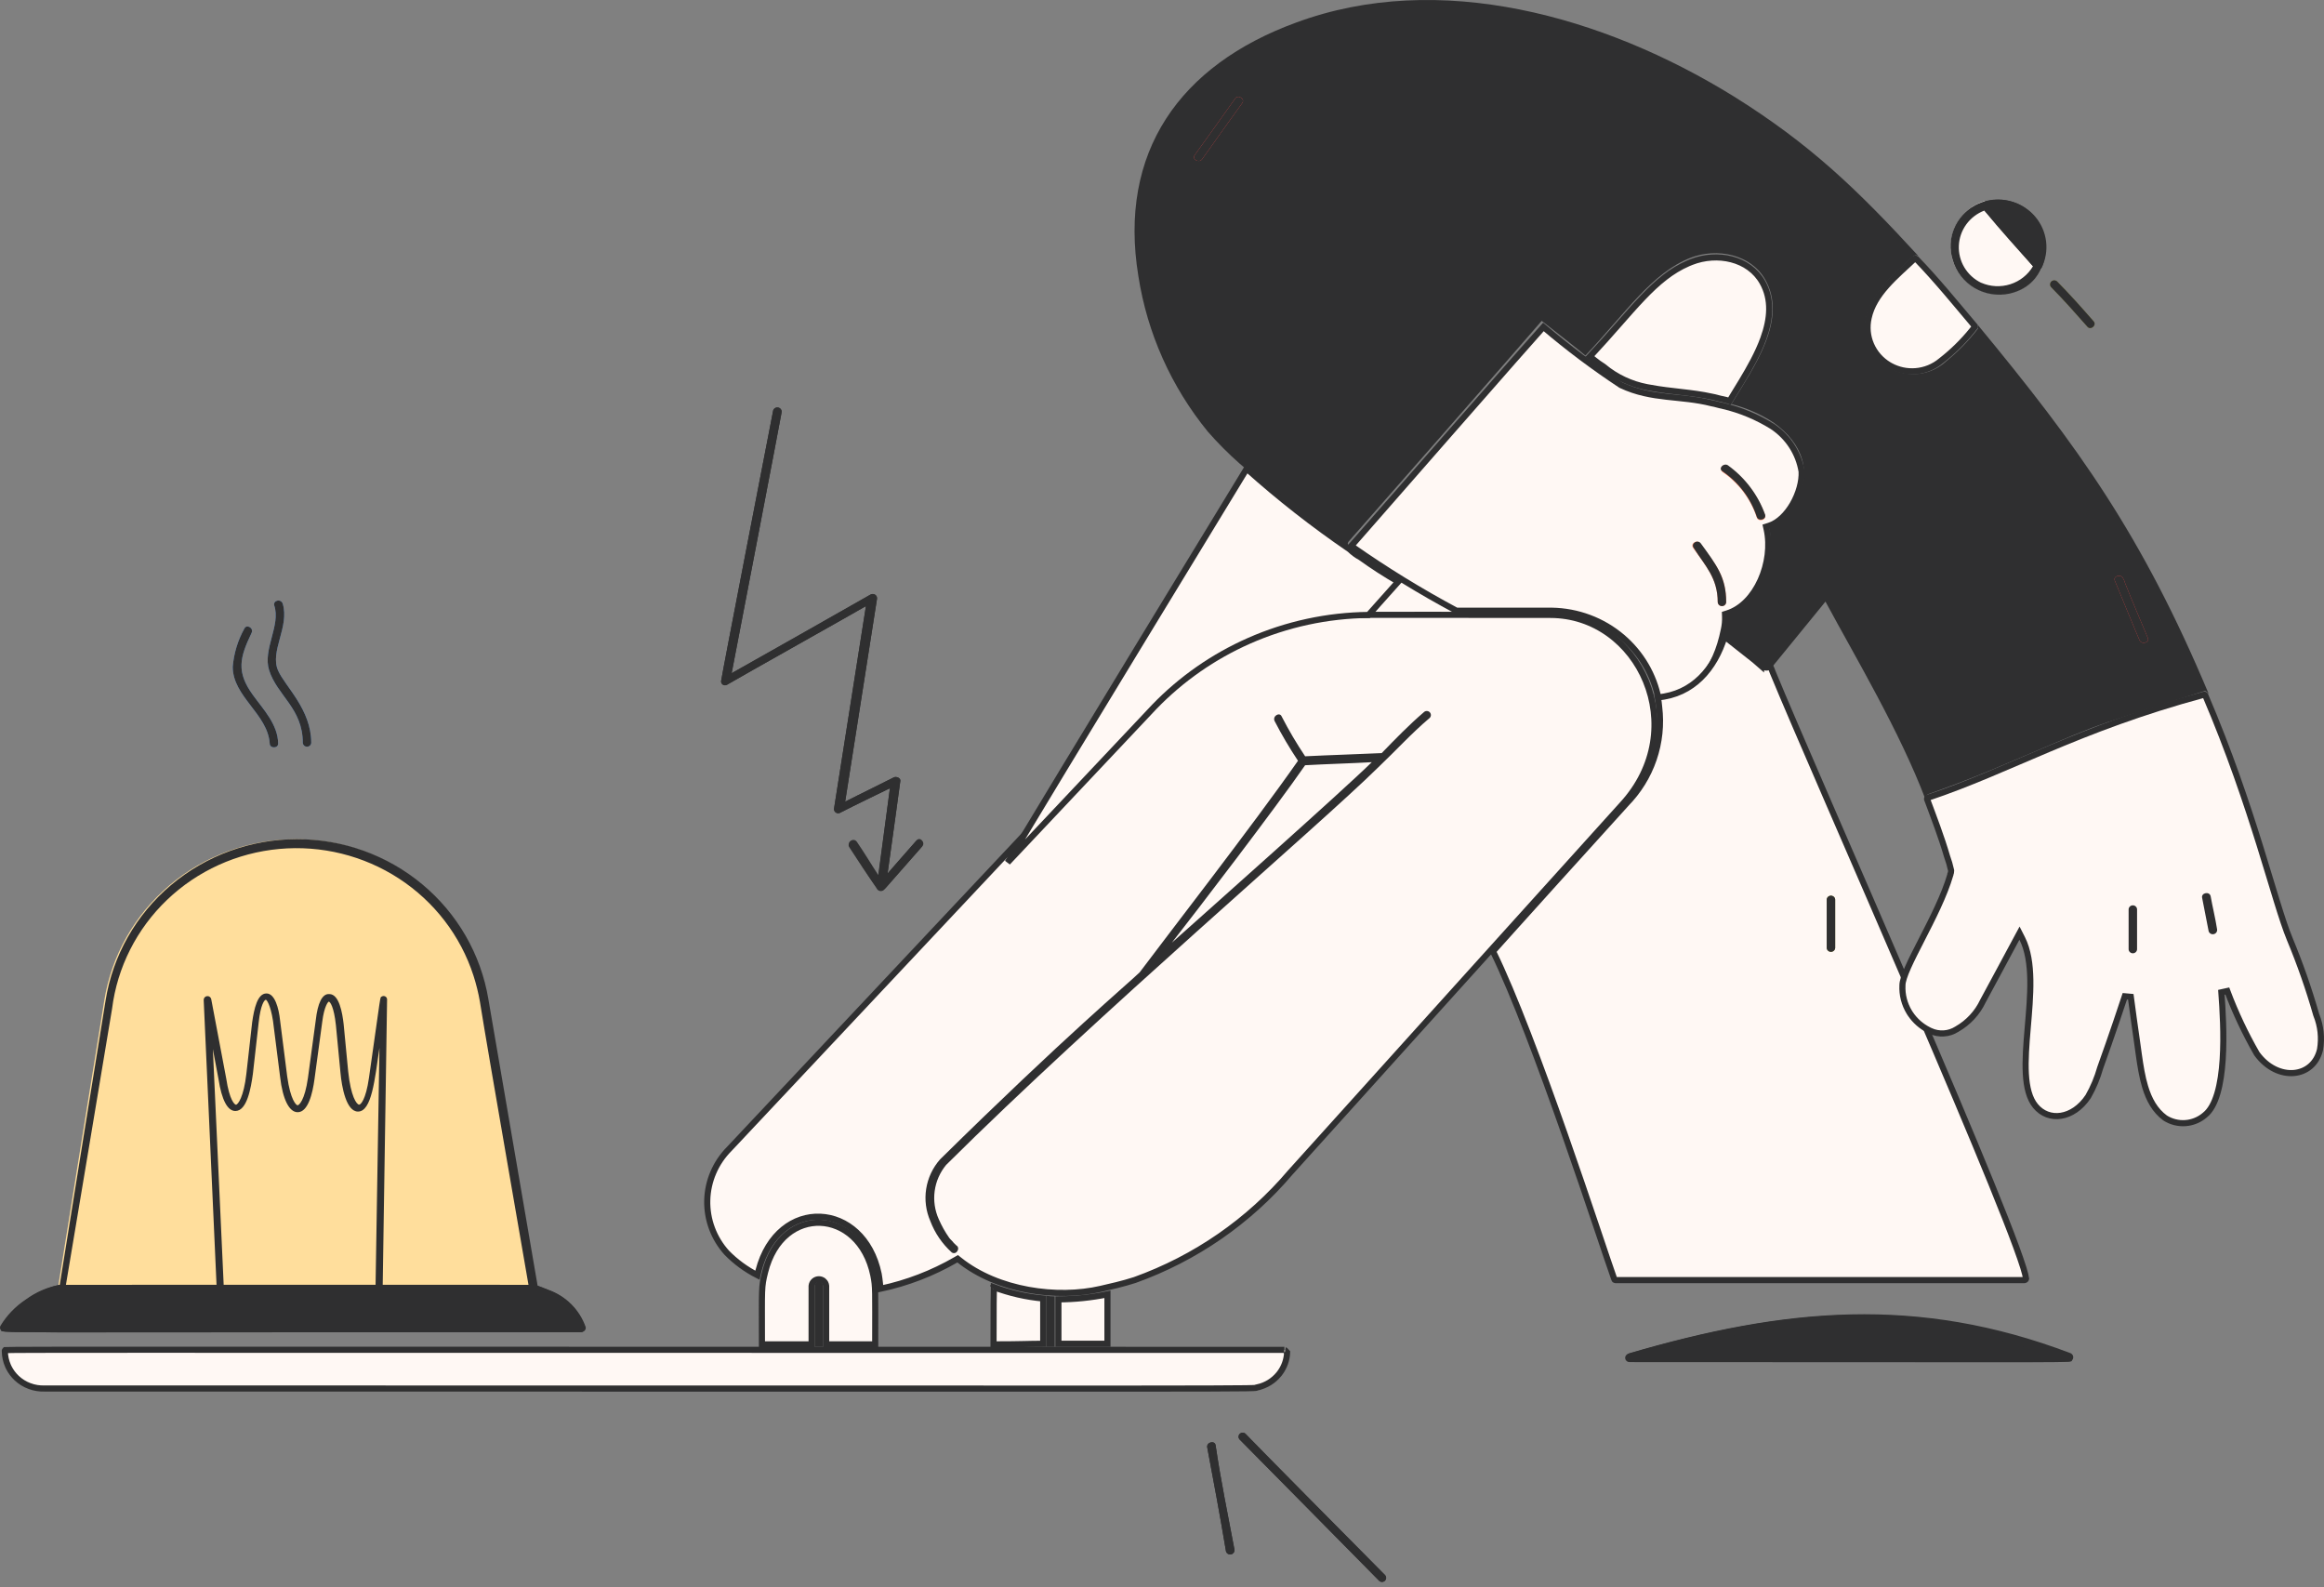
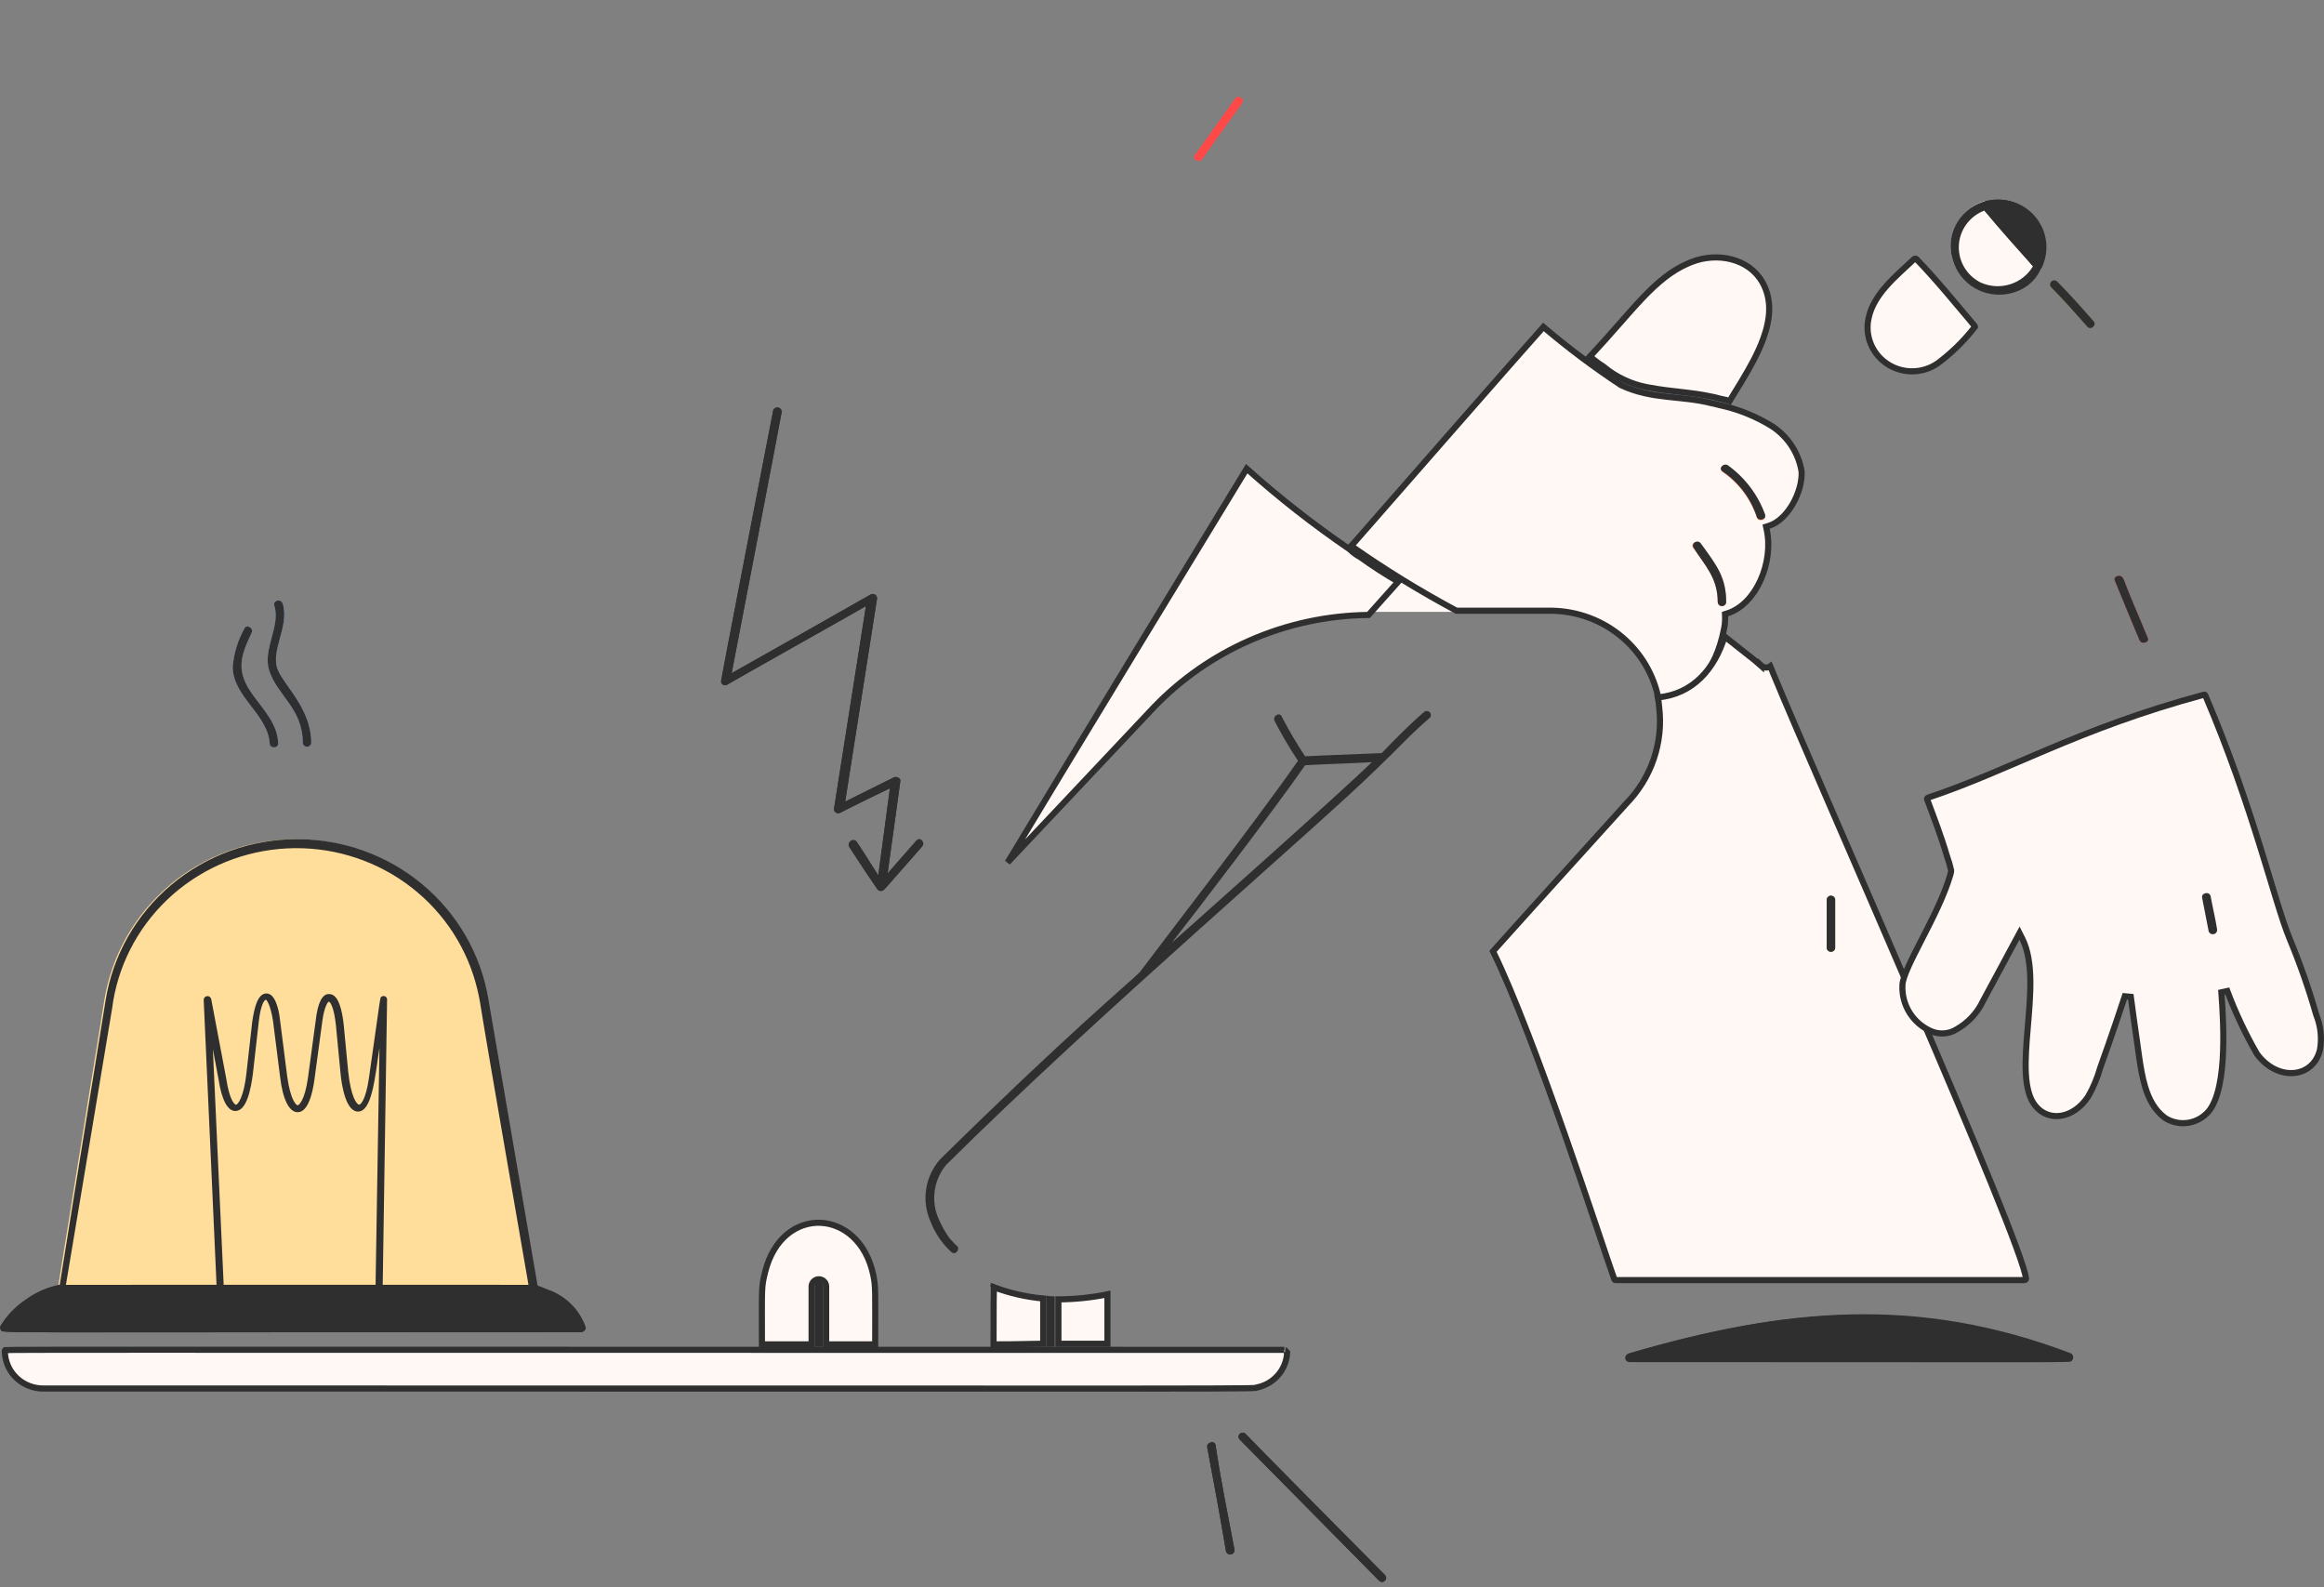
<svg xmlns="http://www.w3.org/2000/svg" fill="none" height="100%" overflow="visible" preserveAspectRatio="none" style="display: block;" viewBox="0 0 287 196" width="100%">
  <rect x="0" y="0" width="287" height="196" fill="#808080" stroke="none" />
  <g id="Illustration">
    <g id="maintenance-1--customer-service-support-maintenance-1">
      <g id="color">
        <g id="group">
-           <path d="M244.178 40.041C244.229 40.122 244.263 40.213 244.278 40.309C244.291 40.404 244.284 40.5 244.258 40.593C243.119 42.073 241.809 43.417 240.354 44.599C239.437 45.453 238.268 45.997 237.015 46.152C235.764 46.306 234.494 46.063 233.393 45.458C232.29 44.852 231.414 43.916 230.889 42.785C230.365 41.654 230.22 40.389 230.477 39.172C231.199 36.015 234.003 33.806 236.246 31.675C236.293 31.627 236.349 31.59 236.411 31.564C236.473 31.539 236.54 31.526 236.606 31.526C236.674 31.526 236.74 31.539 236.802 31.564C236.864 31.59 236.92 31.627 236.967 31.675C229.401 23.43 223.568 17.797 214.053 11.868C198.039 1.972 177.686 -3.741 160.054 2.791C145.69 8.039 138.064 18.804 140.587 34.121C141.681 41.145 144.638 47.76 149.159 53.298C150.381 54.694 151.694 56.012 153.087 57.243C157.379 60.986 161.9 64.465 166.628 67.66C166.517 67.561 166.449 67.426 166.434 67.28C166.419 67.134 166.46 66.988 166.547 66.87C166.699 66.721 187.759 42.706 190.395 39.621C193.492 42.067 194.413 42.746 195.79 43.905C200.866 38.52 203.981 33.718 208.769 31.831C212.053 30.569 216.203 31.401 217.984 34.509C220.809 39.454 216.608 45.316 213.818 49.899C215.671 50.367 217.433 51.141 219.025 52.187C222.541 54.681 224.074 58.402 221.509 62.446C220.823 63.628 219.749 64.546 218.465 65.051C219.315 68.96 217.308 74.809 213.337 75.862C213.345 76.823 213.21 77.78 212.937 78.703C213.39 79.085 217.167 82.016 217.824 82.572C217.975 82.73 218.416 82.959 218.625 82.651C218.723 82.561 218.805 82.454 218.865 82.335C221.029 79.657 223.272 76.969 225.435 74.286C229.212 81.295 234.566 90.251 237.772 98.672C237.756 98.537 237.787 98.402 237.86 98.287C237.932 98.172 238.043 98.086 238.173 98.041C240.656 97.172 243.14 96.224 245.624 95.198C260.26 89.06 255.583 90.603 272.224 85.335C272.384 85.257 272.624 85.493 272.784 85.73C264.534 66.059 256.678 55.158 244.178 40.041Z" fill="#2F2F30" id="vector" />
          <path d="M33.309 91.809C33.309 92.44 34.367 92.44 34.35 91.809C34.311 89.442 32.527 87.613 31.226 85.812C29.162 82.955 29.603 81.209 31.066 78.157C31.368 77.519 30.436 77.056 30.185 77.605C29.371 79.065 28.88 80.678 28.742 82.339C28.742 86.026 33.062 88.162 33.309 91.809Z" fill="#78B5FF" id="vector_2" />
          <path d="M37.394 91.73C37.404 91.86 37.463 91.981 37.559 92.069C37.656 92.157 37.783 92.206 37.915 92.206C38.047 92.206 38.173 92.157 38.27 92.069C38.367 91.981 38.426 91.86 38.436 91.73C38.436 87.601 35.244 84.808 34.349 82.814C33.277 80.421 35.789 77.41 34.91 74.526C34.67 73.895 33.701 74.132 33.869 74.763C34.692 77.199 32.432 80.178 33.228 82.735C34.207 85.882 37.394 87.451 37.394 91.73Z" fill="#78B5FF" id="vector_3" />
          <path d="M113.189 103.791C111.98 105.131 109.627 107.854 109.608 107.872C110.077 104.622 111.183 96.464 111.183 96.464C111.263 96.07 110.702 95.833 110.382 95.991C108.379 97.016 106.375 97.964 104.372 98.99C104.774 96.385 108.138 75.079 108.3 73.973C108.32 73.873 108.31 73.769 108.271 73.675C108.232 73.581 108.167 73.499 108.082 73.441C107.997 73.382 107.897 73.349 107.794 73.346C107.69 73.342 107.588 73.368 107.499 73.421C106.715 73.884 90.6 83.006 90.354 83.128C90.387 82.979 96.522 51.08 96.522 50.93C96.546 50.797 96.518 50.66 96.442 50.547C96.366 50.434 96.25 50.354 96.116 50.324C95.982 50.294 95.842 50.315 95.724 50.384C95.606 50.453 95.519 50.563 95.481 50.693C95.439 50.885 89.071 83.729 89.071 83.995C89.041 84.089 89.04 84.19 89.07 84.284C89.099 84.377 89.157 84.46 89.236 84.52C89.315 84.581 89.411 84.616 89.51 84.62C89.61 84.625 89.709 84.6 89.793 84.548C91.476 83.553 105.599 75.632 106.937 74.841C106.537 77.37 103.173 98.674 103.009 99.778C102.982 99.88 102.986 99.987 103.023 100.087C103.059 100.185 103.126 100.271 103.213 100.331C103.301 100.392 103.405 100.424 103.512 100.424C103.619 100.424 103.723 100.39 103.81 100.33C105.813 99.305 107.817 98.359 109.9 97.332L108.459 108.045C107.578 106.707 106.727 105.266 105.816 103.945C105.428 103.383 104.534 103.945 104.934 104.497C108.048 109.316 108.527 110.621 109.438 109.583L113.908 104.497C114.31 104.028 113.589 103.238 113.189 103.791Z" fill="#2F2F30" id="vector_5" />
          <path d="M60.147 123.376C59.223 117.846 56.33 112.823 51.986 109.203C47.643 105.585 42.133 103.607 36.445 103.627C30.756 103.645 25.26 105.659 20.941 109.308C16.623 112.955 13.765 117.999 12.878 123.533C12.851 123.682 7.488 156.853 7.19 158.809C14.703 158.809 -17.018 158.651 66.157 158.651C65.521 154.274 61.531 131.554 60.147 123.376Z" fill="#FFDE9C" id="vector_6" />
          <path d="M47.802 123.417C47.803 123.34 47.782 123.263 47.742 123.195C47.701 123.129 47.642 123.073 47.572 123.037C47.502 123 47.422 122.984 47.343 122.99C47.264 122.994 47.187 123.021 47.123 123.067C46.905 123.216 47.091 122.461 45.566 133.088C45.171 135.851 44.526 136.404 44.358 136.404C44.038 136.404 43.317 135.376 42.998 132.299L42.438 126.46C42.278 125.038 41.877 122.749 40.676 122.749C39.794 122.671 39.233 123.855 38.993 125.987L38.032 133.088C37.63 135.929 36.91 136.482 36.75 136.482C36.59 136.482 35.869 135.851 35.469 132.93L34.586 125.987C34.426 124.487 33.946 122.671 32.905 122.671C31.782 122.671 31.382 124.565 31.142 126.223L30.421 132.622C30.099 135.463 29.379 136.411 29.139 136.411C28.978 136.411 28.338 135.858 27.937 133.174L26.085 123.372C26.062 123.257 25.997 123.156 25.901 123.088C25.806 123.018 25.688 122.988 25.57 123.002C25.453 123.014 25.345 123.071 25.268 123.159C25.191 123.248 25.15 123.361 25.155 123.478L26.741 158.651H27.623L26.288 129.543L26.983 133.24C27.383 135.845 28.105 137.186 29.066 137.186C30.509 137.186 30.989 134.345 31.229 132.609L31.95 126.209C32.19 124 32.671 123.447 32.832 123.447C32.912 123.447 33.393 124 33.713 126.052L34.594 132.995C34.914 135.757 35.716 137.336 36.757 137.336C38.04 137.336 38.6 135.047 38.841 133.234L39.801 126.131C40.042 124.236 40.524 123.685 40.604 123.685C40.764 123.685 41.244 124.315 41.484 126.603L42.045 132.444C42.205 134.258 42.766 137.257 44.208 137.257C45.909 137.257 46.28 133.314 46.86 129.391L46.381 158.651H47.263L47.802 123.417Z" fill="#2F2F30" id="vector_7" />
          <path d="M122.738 158.949C124.696 159.684 126.745 160.151 128.831 160.339V165.931C127.798 165.934 127.186 165.949 126.405 165.967C125.587 165.985 124.578 166.002 122.696 166.004C122.697 161.226 122.717 159.567 122.737 158.991C122.737 158.976 122.738 158.962 122.738 158.949ZM122.525 159.014C122.523 159.014 122.52 159.014 122.519 159.015C122.525 159.012 122.533 159.008 122.544 159.003C122.537 159.006 122.531 159.011 122.525 159.014Z" fill="#FFF8F4" id="vector_8" stroke="#2F2F30" stroke-width="0.755" />
          <path d="M136.763 165.929H130.708V160.446C132.742 160.436 134.77 160.227 136.763 159.823V165.929Z" fill="#FFF8F4" id="vector_9" stroke="#2F2F30" stroke-width="0.755" />
          <path d="M129.209 166.306H130.25V160.071C129.901 160.084 129.552 160.057 129.209 159.992V166.306Z" fill="#2F2F30" id="vector_10" />
          <path d="M208.901 32.349C212.066 31.113 215.974 31.89 217.65 34.86C218.851 36.989 218.638 39.367 217.762 41.79C217.104 43.61 216.087 45.416 215.065 47.109L214.053 48.762C213.859 49.077 213.737 49.307 213.595 49.526C213.325 49.429 213.049 49.353 212.766 49.298L212.755 49.296C212.537 49.26 212.335 49.206 212.112 49.146C211.9 49.089 211.669 49.027 211.415 48.984H211.416C210.153 48.703 208.872 48.548 207.601 48.402C206.324 48.256 205.057 48.119 203.793 47.878L203.781 47.876L203.385 47.807C201.413 47.431 199.57 46.562 198.036 45.281L198.017 45.264L197.994 45.25C197.589 44.997 197.201 44.718 196.831 44.416C196.69 44.28 196.533 44.169 196.403 44.078C196.381 44.062 196.359 44.045 196.338 44.03C197.625 42.654 198.76 41.368 199.799 40.185C200.914 38.916 201.917 37.769 202.89 36.752C204.713 34.846 206.409 33.418 208.482 32.52L208.901 32.349Z" fill="#FFF8F4" id="vector_11" stroke="#2F2F30" stroke-width="0.755" />
          <path d="M171.673 70.976C170.313 72.474 168.953 74.053 167.594 75.553H179.529C177.939 74.772 171.732 71.004 171.673 70.976Z" fill="#FFF8F4" id="vector_12" />
-           <path d="M135.934 159.15C130.601 160.377 123.259 159.425 118.47 155.592L118.267 155.431L118.044 155.56C115.15 157.233 112.005 158.44 108.727 159.138C108.697 158.719 108.655 158.301 108.597 157.885L108.511 157.324L108.508 157.311C107.585 152.846 104.512 150.378 101.299 150.242C98.077 150.106 94.861 152.318 93.671 156.897V156.898C93.628 157.063 93.587 157.247 93.548 157.423C93.544 157.438 93.54 157.452 93.537 157.467C92.128 156.747 90.846 155.809 89.745 154.681C88.143 152.902 87.284 150.594 87.342 148.22C87.399 145.842 88.37 143.573 90.059 141.87L90.071 141.858C90.647 141.226 139.248 89.541 140.942 87.725L140.945 87.722C146.752 81.36 154.684 77.257 163.301 76.163L163.302 76.164C166.208 75.83 166.811 75.93 191.46 75.93C202.444 75.93 208.993 89.957 200.318 99.364C199.017 100.773 160.429 143.571 159.373 144.745L159.365 144.753C154.263 150.778 147.633 155.368 140.147 158.054C138.62 158.55 137.07 158.887 135.934 159.15Z" fill="#FFF8F4" id="vector_13" stroke="#2F2F30" stroke-width="0.755" />
          <path d="M175.837 87.942C173.996 89.519 172.313 91.256 170.63 92.993C167.533 93.141 164.271 93.231 161.177 93.387C160.121 91.811 159.158 90.177 158.291 88.494C158.051 87.863 157.102 88.409 157.411 89.046C158.279 90.728 159.243 92.362 160.295 93.939C154.885 101.691 143.463 116.409 140.747 120.059C139.435 121.351 131.578 127.907 116.088 143.165C115.182 144.195 114.59 145.456 114.378 146.803C114.166 148.15 114.344 149.528 114.89 150.78C115.449 152.258 116.355 153.583 117.534 154.649C118.101 155.035 118.655 154.095 118.094 153.779L117.774 153.465C117.614 153.228 117.374 153.071 117.212 152.833C116.708 152.114 116.279 151.348 115.931 150.545C115.442 149.454 115.267 148.253 115.427 147.071C115.587 145.889 116.075 144.774 116.838 143.849C135.501 125.3 162.86 101.989 170.149 94.806C172.313 92.754 174.316 90.546 176.558 88.652C176.653 88.558 176.707 88.43 176.707 88.297C176.707 88.164 176.653 88.036 176.558 87.942C176.463 87.848 176.333 87.795 176.197 87.795C176.062 87.795 175.932 87.848 175.837 87.942ZM144.716 116.405C147.705 112.587 157.533 99.766 161.174 94.491C163.854 94.342 166.721 94.268 169.407 94.115C165.904 97.566 148.636 112.906 144.717 116.405H144.716Z" fill="#2F2F30" id="vector_14" />
          <path d="M102.025 158.792L102.024 158.774C102.003 158.55 101.898 158.344 101.731 158.195H101.73C101.563 158.044 101.347 157.965 101.128 157.965C100.908 157.965 100.691 158.043 100.523 158.195C100.357 158.344 100.253 158.55 100.231 158.774L100.229 158.792V166.007H94.094C94.091 158.915 94.009 159.004 94.483 157.084C95.542 152.814 98.479 150.885 101.3 150.991C104.128 151.098 106.979 153.255 107.849 157.464C108.146 158.906 108.084 159.271 108.082 166.007H102.025V158.792Z" fill="#FFF8F4" id="vector_15" stroke="#2F2F30" stroke-width="0.755" />
          <path d="M101.648 166.306V158.731C101.636 158.603 101.576 158.483 101.48 158.397C101.383 158.311 101.258 158.263 101.128 158.263C100.997 158.263 100.872 158.311 100.776 158.397C100.679 158.483 100.619 158.603 100.607 158.731V166.306H101.648Z" fill="#2F2F30" id="vector_16" />
          <path d="M72.326 163.86C71.959 162.81 71.358 161.855 70.568 161.064C69.778 160.271 68.818 159.663 67.759 159.283C67.696 159.255 66.386 158.731 66.318 158.731C66.069 158.607 70.201 158.651 7.352 158.651C7.271 158.651 7.111 158.731 7.03 158.731C4.174 159.462 1.71 161.241 0.141 163.702C0.101 163.776 0.08 163.856 0.08 163.939C0.08 164.022 0.101 164.103 0.141 164.176C0.39 164.667 -4.874 164.493 71.686 164.492C72.086 164.49 72.411 164.174 72.326 163.86Z" fill="#2F2F30" id="vector_17" />
          <path d="M17.621 166.667C36.483 166.666 75.983 166.683 158.612 166.683C158.61 166.683 158.647 166.684 158.733 166.755C158.799 166.809 158.871 166.888 158.952 166.987C158.916 167.909 158.601 168.8 158.046 169.544L157.926 169.697C157.266 170.505 156.35 171.07 155.323 171.303V171.304C155.216 171.327 155.16 171.352 155.119 171.372C155.115 171.373 155.11 171.375 155.103 171.376C154.993 171.392 154.708 171.409 153.855 171.423C152.173 171.449 148.38 171.461 139.649 171.466C122.191 171.475 85.002 171.452 5.508 171.452L5.495 171.453C4.864 171.474 4.234 171.371 3.645 171.15H3.644C3.054 170.931 2.514 170.594 2.058 170.166C1.659 169.791 1.331 169.35 1.087 168.865L0.988 168.654C0.738 168.085 0.605 167.474 0.598 166.854V166.831L0.595 166.808V166.781C0.596 166.773 0.599 166.764 0.604 166.756C0.611 166.74 0.625 166.724 0.645 166.713L0.648 166.71C0.828 166.702 1.21 166.692 1.998 166.687C3.919 166.672 8.189 166.668 17.621 166.667Z" fill="#FFF8F4" id="vector_18" stroke="#2F2F30" stroke-width="0.755" />
          <path d="M236.527 31.935C236.569 31.935 236.611 31.948 236.646 31.97C239.156 34.562 241.465 37.417 243.854 40.241C243.862 40.26 243.871 40.278 243.877 40.295C243.885 40.317 243.888 40.334 243.89 40.347L243.879 40.361C242.823 41.732 241.615 42.983 240.279 44.09L239.699 44.556L239.688 44.565C238.809 45.299 237.718 45.744 236.567 45.835C235.489 45.92 234.41 45.689 233.468 45.176L233.28 45.069C232.293 44.481 231.519 43.602 231.069 42.56C230.618 41.517 230.512 40.361 230.765 39.255L230.766 39.251C231.088 37.759 231.933 36.465 232.993 35.272C234.052 34.08 235.282 33.03 236.397 31.974C236.435 31.949 236.48 31.935 236.527 31.935Z" fill="#FFF8F4" id="vector_19" stroke="#2F2F30" stroke-width="0.755" />
          <path d="M255.634 167.167C236.707 160.065 220.584 161.469 201.074 167.167C200.952 167.205 200.846 167.283 200.778 167.389C200.71 167.496 200.683 167.625 200.703 167.749C200.722 167.874 200.786 167.987 200.884 168.069C200.982 168.151 201.106 168.194 201.234 168.193C259.134 168.193 255.688 168.326 255.874 167.957C255.919 167.891 255.95 167.817 255.962 167.74C255.974 167.661 255.968 167.581 255.945 167.506C255.922 167.43 255.882 167.361 255.829 167.302C255.774 167.244 255.708 167.197 255.634 167.167Z" fill="#2F2F30" id="vector_20" />
          <path d="M264.208 79.025C264.448 79.656 265.485 79.343 265.249 78.788C261.321 69.519 262.696 72.416 262.205 71.449C261.965 70.818 260.931 71.13 261.162 71.686C261.31 72.04 264.034 78.683 264.208 79.025Z" fill="#FF4848" id="vector_21" />
          <path d="M152.524 12.184C151.076 14.234 147.793 18.804 147.556 19.127C147.15 19.675 148.037 20.154 148.439 19.681C149.88 17.629 153.169 13.054 153.404 12.736C153.812 12.188 152.844 11.63 152.524 12.184Z" fill="#FF4848" id="vector_22" />
          <path d="M257.798 40.355C258.209 40.821 259.006 40.119 258.518 39.646C257.077 37.988 255.575 36.311 254.033 34.753C253.936 34.666 253.808 34.618 253.678 34.621C253.547 34.624 253.421 34.677 253.327 34.768C253.235 34.859 253.181 34.983 253.178 35.112C253.175 35.241 253.222 35.367 253.311 35.463C254.853 37.021 256.31 38.668 257.798 40.355Z" fill="#77751E" id="vector_23" />
          <path d="M251.39 33.089C251.259 32.941 244.98 25.82 244.98 25.671C244.92 25.605 244.878 25.524 244.856 25.437C244.835 25.35 244.837 25.259 244.861 25.173C244.885 25.087 244.93 25.008 244.992 24.943C245.056 24.879 245.134 24.831 245.22 24.804H245.14C243.658 25.243 242.407 26.232 241.651 27.562C240.895 28.892 240.693 30.46 241.089 31.934C241.483 33.408 242.444 34.673 243.769 35.463C245.092 36.253 246.675 36.505 248.185 36.167C249.071 35.993 249.899 35.607 250.599 35.042C251.297 34.478 251.844 33.753 252.191 32.931C252.159 33.004 252.11 33.067 252.048 33.117C251.984 33.166 251.912 33.2 251.833 33.216C251.755 33.231 251.673 33.228 251.596 33.206C251.519 33.184 251.448 33.144 251.39 33.089Z" fill="#FFF8F4" id="vector_24" />
          <path d="M245.139 24.89C244.317 25.212 245.059 25.845 245.059 25.994C247.142 28.361 249.226 30.729 251.309 33.175C251.469 33.412 251.95 33.333 252.11 33.096C252.619 32.08 252.817 30.939 252.681 29.813C252.543 28.688 252.078 27.625 251.339 26.756C250.601 25.886 249.622 25.247 248.52 24.916C247.42 24.584 246.245 24.575 245.139 24.89Z" fill="#2F2F30" id="vector_25" />
          <path d="M190.601 40.37C193.632 42.948 196.819 45.342 200.148 47.536L200.171 47.551L200.195 47.562C202.124 48.471 203.973 48.779 205.81 48.987C207.657 49.197 209.464 49.305 211.399 49.797L211.415 49.801L211.431 49.803C211.648 49.839 211.85 49.893 212.072 49.953C212.283 50.01 212.513 50.071 212.765 50.114V50.115C214.934 50.629 217.005 51.49 218.891 52.665V52.666C219.848 53.305 220.663 54.13 221.281 55.09C221.898 56.046 222.309 57.115 222.489 58.232C222.548 59.448 222.136 60.944 221.391 62.238C220.638 63.544 219.587 64.576 218.432 64.933L218.1 65.035L218.174 65.375C218.612 67.372 218.303 69.691 217.415 71.656C216.525 73.625 215.082 75.183 213.302 75.744L213.027 75.831L213.038 76.118C213.058 76.669 213.007 77.22 212.887 77.759L212.885 77.767C212.387 80.218 211.529 82.258 210.186 83.738C208.911 85.143 207.176 86.067 204.827 86.345C204.251 83.366 202.672 80.663 200.338 78.679C197.914 76.616 194.83 75.46 191.628 75.411H179.861C175.418 73.035 171.125 70.398 167.007 67.512C166.991 67.501 166.977 67.486 166.964 67.464V67.463C166.952 67.442 166.945 67.422 166.943 67.403C166.941 67.385 166.944 67.364 166.951 67.342L166.953 67.335C166.958 67.32 166.968 67.303 166.983 67.286L166.982 67.285C167.003 67.263 167.037 67.227 167.068 67.191C167.116 67.137 167.185 67.058 167.273 66.958C167.45 66.757 167.705 66.467 168.026 66.1C168.67 65.365 169.582 64.324 170.675 63.075C172.86 60.578 175.768 57.253 178.695 53.91C181.622 50.567 184.569 47.206 186.829 44.635C188.681 42.528 190.061 40.967 190.601 40.37Z" fill="#FFF8F4" id="vector_26" stroke="#2F2F30" stroke-width="0.755" />
          <path d="M209.967 67.108C209.567 66.555 208.691 67.108 209.087 67.661C210.748 69.978 212.131 71.53 212.131 74.368C212.141 74.497 212.2 74.618 212.297 74.707C212.394 74.795 212.521 74.844 212.652 74.844C212.783 74.844 212.91 74.795 213.007 74.707C213.104 74.618 213.163 74.497 213.173 74.368C213.169 71.082 211.879 69.743 209.967 67.108Z" fill="#FC9070" id="vector_27" />
          <path d="M212.693 58.27C214.693 59.629 216.184 61.597 216.938 63.873C217.108 64.501 218.146 64.267 217.98 63.636C217.118 61.202 215.525 59.083 213.413 57.56C213.366 57.513 213.31 57.477 213.248 57.451C213.187 57.426 213.12 57.413 213.054 57.413C212.986 57.413 212.919 57.426 212.857 57.451C212.797 57.477 212.739 57.513 212.693 57.56C212.646 57.607 212.608 57.662 212.582 57.723C212.557 57.784 212.543 57.849 212.543 57.915C212.543 57.981 212.557 58.046 212.582 58.107C212.608 58.168 212.646 58.223 212.693 58.27Z" fill="#FC9070" id="vector_28" />
          <path d="M153.96 57.873C157.978 61.468 162.232 64.799 166.694 67.843C167.086 68.23 167.532 68.559 168.019 68.819C169.517 69.898 171.07 70.901 172.671 71.825C171.454 73.17 170.204 74.607 169.005 75.934C163.919 75.989 158.897 77.074 154.253 79.123C149.852 81.066 145.878 83.835 142.556 87.272L141.905 87.963C141.301 88.594 129.534 101.081 124.436 106.491C130.721 96 151.51 61.892 153.96 57.873Z" fill="#FFF8F4" id="vector_29" stroke="#2F2F30" stroke-width="0.755" />
          <path d="M212.978 78.599C213.484 79.001 214.303 79.646 215.104 80.275C215.672 80.722 216.234 81.165 216.672 81.514C217.12 81.871 217.417 82.112 217.479 82.171V82.17C217.635 82.322 217.863 82.409 218.074 82.424C218.238 82.435 218.449 82.405 218.621 82.272C218.726 82.502 218.822 82.735 218.906 82.973L218.909 82.981L218.912 82.989C221.57 89.46 229.296 107.042 236.406 123.586C239.963 131.861 243.366 139.878 245.907 146.123C247.178 149.246 248.233 151.922 248.982 153.965C249.357 154.987 249.655 155.846 249.865 156.522C250.068 157.174 250.178 157.629 250.209 157.89C250.201 157.933 250.183 157.974 250.151 158.005C250.114 158.042 250.063 158.065 250.008 158.07H199.487C199.459 158.069 199.429 158.058 199.401 158.036C199.38 158.018 199.366 157.994 199.359 157.967L199.354 157.945L199.347 157.925C198.625 155.93 196.17 148.411 193.226 140.032C190.332 131.796 186.971 122.751 184.377 117.47C184.391 117.454 184.407 117.437 184.423 117.419C184.545 117.28 184.719 117.086 184.937 116.843C185.371 116.357 185.981 115.677 186.71 114.866C188.168 113.244 190.104 111.096 192.076 108.91C196.022 104.537 200.106 100.021 200.792 99.279L200.791 99.278C202.335 97.711 203.508 95.824 204.217 93.753C204.929 91.678 205.16 89.473 204.895 87.299C204.863 86.901 204.81 86.505 204.736 86.113C209.077 85.727 211.75 82.576 212.978 78.599Z" fill="#FFF8F4" id="vector_30" stroke="#2F2F30" stroke-width="0.755" />
          <path d="M225.591 111.065V117.063C225.603 117.19 225.663 117.309 225.759 117.396C225.855 117.482 225.981 117.53 226.111 117.53C226.242 117.53 226.367 117.482 226.463 117.396C226.559 117.309 226.62 117.19 226.632 117.063V111.065C226.62 110.937 226.559 110.819 226.463 110.733C226.367 110.647 226.242 110.599 226.111 110.599C225.981 110.599 225.855 110.647 225.759 110.733C225.663 110.819 225.603 110.937 225.591 111.065Z" fill="#77751E" id="vector_31" />
          <path d="M152.443 191.321C151.642 187.061 150.757 182.813 150.12 178.459C150.027 177.829 148.999 178.064 149.079 178.694C149.879 182.956 150.68 187.218 151.402 191.56C151.438 191.69 151.526 191.802 151.644 191.871C151.763 191.941 151.904 191.962 152.038 191.932C152.173 191.9 152.289 191.82 152.365 191.707C152.44 191.593 152.469 191.454 152.443 191.321Z" fill="#2F2F30" id="vector_32" />
          <path d="M170.309 195.188C170.356 195.235 170.412 195.271 170.474 195.297C170.536 195.323 170.603 195.335 170.669 195.335C170.737 195.335 170.803 195.323 170.865 195.297C170.926 195.271 170.983 195.235 171.03 195.188C171.077 195.141 171.115 195.087 171.14 195.025C171.166 194.965 171.18 194.9 171.18 194.833C171.18 194.767 171.166 194.702 171.14 194.641C171.115 194.581 171.077 194.525 171.03 194.478C169.087 192.525 154.446 177.748 153.807 177.038C153.711 176.95 153.582 176.903 153.452 176.906C153.321 176.909 153.196 176.962 153.102 177.053C153.01 177.145 152.955 177.267 152.952 177.397C152.949 177.526 152.996 177.651 153.085 177.748C153.265 177.929 170.145 195.005 170.309 195.188Z" fill="#2F2F30" id="vector_33" />
          <path d="M240.949 107.479L240.94 107.439C240.816 106.867 240.652 106.301 240.451 105.749C239.735 103.303 238.851 101.016 237.978 98.673C237.974 98.639 237.98 98.602 238.001 98.569C238.023 98.534 238.059 98.507 238.104 98.495L238.115 98.492L238.127 98.488C243.168 96.807 247.805 94.673 253.097 92.448C258.395 90.22 264.379 87.888 272.157 85.789L272.168 85.786L272.179 85.782C272.196 85.776 272.213 85.774 272.23 85.775C272.248 85.776 272.264 85.781 272.276 85.787L272.281 85.789C272.295 85.796 272.308 85.806 272.319 85.819C272.327 85.828 272.335 85.841 272.342 85.861L272.347 85.875L272.353 85.889C275.316 92.817 277.439 99.17 279.061 104.368C280.676 109.548 281.806 113.625 282.766 115.943V115.944C284.038 118.996 285.131 122.117 286.036 125.294L286.041 125.312L286.049 125.331C286.597 126.689 286.755 128.168 286.508 129.609C286.085 131.385 284.783 132.367 283.277 132.495C281.761 132.624 279.994 131.888 278.703 130.108C277.279 127.63 276.061 125.042 275.057 122.371L274.326 122.531C274.473 124.56 274.685 127.805 274.487 130.836C274.388 132.352 274.187 133.799 273.831 135.007C273.472 136.223 272.97 137.147 272.305 137.675L272.298 137.681L272.292 137.686C271.709 138.192 270.992 138.523 270.226 138.643L269.895 138.681C269.009 138.746 268.125 138.524 267.38 138.051C266.124 137.125 265.393 135.791 264.911 134.193C264.547 132.984 264.332 131.65 264.135 130.256L263.939 128.844C263.676 126.946 263.38 124.978 263.14 123.088L262.405 123.021C262.298 123.357 260.723 128.079 259.365 131.845L259.36 131.857L259.357 131.87C259.009 133.101 258.513 134.287 257.878 135.4C256.938 136.816 255.698 137.594 254.514 137.776C253.334 137.958 252.18 137.557 251.36 136.555C250.612 135.638 250.274 134.277 250.18 132.594C250.086 130.917 250.236 128.988 250.406 126.983C250.575 124.99 250.763 122.924 250.732 121.015C250.702 119.108 250.455 117.312 249.723 115.868L249.396 115.225L249.053 115.86C247.689 118.392 246.309 120.982 244.887 123.597L244.877 123.616C244.193 125.065 243.073 126.275 241.667 127.078L241.659 127.083L241.652 127.087C241.174 127.39 240.626 127.57 240.06 127.606H240.059C239.491 127.644 238.924 127.539 238.408 127.301L238.406 127.3L238.205 127.204C237.276 126.739 236.487 126.044 235.915 125.188L235.796 125.003C235.18 123.998 234.882 122.835 234.94 121.664L234.941 121.655V121.646C234.941 121.433 234.998 121.138 235.118 120.757C235.237 120.38 235.412 119.942 235.63 119.451C236.066 118.468 236.665 117.301 237.316 116.03C238.611 113.505 240.113 110.577 240.854 108.021L240.869 107.97V107.93L240.87 107.928C240.873 107.922 240.876 107.914 240.88 107.905C240.896 107.866 240.916 107.814 240.93 107.744C240.943 107.677 240.949 107.604 240.949 107.521V107.479Z" fill="#FFF8F4" id="vector_34" stroke="#2F2F30" stroke-width="0.755" />
        </g>
      </g>
      <g id="line">
        <g id="group_2">
          <path d="M72.246 163.859C71.882 162.808 71.283 161.85 70.493 161.057C69.703 160.265 68.742 159.658 67.682 159.28C66.747 158.891 66.549 158.851 66.396 158.785C65.997 156.425 60.957 127.162 60.311 123.368C59.386 117.839 56.493 112.815 52.15 109.196C47.807 105.577 42.297 103.6 36.608 103.619C30.919 103.637 25.423 105.651 21.105 109.3C16.787 112.947 13.928 117.991 13.042 123.525C13.015 123.675 7.67 156.732 7.378 158.644C5.857 158.93 4.422 159.555 3.184 160.471C1.91 161.305 0.842 162.411 0.06 163.707C0.021 163.781 0 163.861 0 163.944C0 164.027 0.021 164.107 0.06 164.181C0.815 164.672 -5.145 164.495 71.765 164.495C72.086 164.488 72.406 164.175 72.246 163.859ZM13.84 124.559C14.482 119.446 16.878 114.702 20.631 111.114C24.384 107.526 29.27 105.308 34.477 104.829C39.685 104.351 44.903 105.639 49.265 108.481C53.628 111.323 56.874 115.547 58.466 120.454C58.808 121.514 59.076 122.595 59.267 123.691C60.308 130.239 65.181 158.051 65.264 158.65H8.141C8.254 158.081 13.802 124.776 13.84 124.559ZM1.661 163.464C3.179 161.613 5.256 160.285 7.591 159.676C72.947 159.586 65.12 159.493 67.115 160.149C68.815 160.703 70.226 161.894 71.043 163.464H1.661Z" fill="#2F2F30" id="vector_37" />
          <path d="M33.309 91.809C33.309 92.44 34.367 92.44 34.35 91.809C34.311 89.442 32.527 87.613 31.226 85.812C29.162 82.955 29.603 81.209 31.066 78.157C31.368 77.519 30.436 77.056 30.185 77.605C29.371 79.065 28.879 80.678 28.742 82.339C28.742 86.026 33.062 88.162 33.309 91.809Z" fill="#2F2F30" id="vector_38" />
          <path d="M37.394 91.73C37.404 91.86 37.463 91.981 37.559 92.069C37.656 92.157 37.783 92.206 37.915 92.206C38.047 92.206 38.173 92.157 38.27 92.069C38.367 91.981 38.426 91.86 38.436 91.73C38.436 87.601 35.244 84.808 34.349 82.814C33.277 80.421 35.789 77.41 34.91 74.526C34.67 73.895 33.701 74.132 33.869 74.763C34.692 77.199 32.432 80.178 33.228 82.735C34.207 85.882 37.394 87.451 37.394 91.73Z" fill="#2F2F30" id="vector_39" />
          <path d="M113.068 103.903C111.89 105.219 110.787 106.536 109.611 107.851C110.078 104.609 111.183 96.464 111.183 96.464C111.263 96.07 110.702 95.833 110.382 95.991C108.379 97.016 106.375 97.964 104.372 98.99C104.774 96.385 108.138 75.079 108.3 73.973C108.32 73.873 108.31 73.769 108.271 73.675C108.232 73.581 108.167 73.499 108.082 73.441C107.997 73.382 107.897 73.349 107.794 73.346C107.69 73.342 107.588 73.368 107.499 73.421C106.715 73.884 90.6 83.006 90.354 83.128C90.387 82.979 96.522 51.08 96.522 50.93C96.546 50.797 96.518 50.66 96.442 50.547C96.366 50.434 96.25 50.354 96.116 50.324C95.982 50.294 95.842 50.315 95.724 50.384C95.606 50.453 95.519 50.563 95.481 50.693C95.439 50.885 89.071 83.729 89.071 83.995C89.041 84.089 89.04 84.19 89.07 84.284C89.099 84.377 89.157 84.46 89.236 84.52C89.315 84.581 89.411 84.616 89.51 84.62C89.61 84.625 89.709 84.6 89.793 84.547C91.476 83.553 105.599 75.632 106.937 74.841C106.537 77.37 103.173 98.674 103.009 99.778C102.982 99.88 102.986 99.987 103.023 100.087C103.059 100.185 103.126 100.271 103.213 100.332C103.301 100.392 103.405 100.424 103.512 100.424C103.619 100.424 103.723 100.391 103.81 100.33C105.813 99.305 107.817 98.359 109.9 97.332C109.447 100.697 108.557 107.464 108.465 108.231C107.823 107.258 106.49 105.119 105.782 104.093C105.395 103.533 104.501 104.093 104.901 104.646C105.978 106.314 107.102 108.017 108.255 109.686C108.288 109.768 108.341 109.839 108.409 109.896C108.476 109.954 108.556 109.994 108.643 110.016C108.729 110.037 108.82 110.037 108.906 110.017C108.993 109.996 109.073 109.957 109.142 109.901L113.787 104.613C114.191 104.14 113.468 103.352 113.068 103.903Z" fill="#2F2F30" id="vector_40" />
          <path d="M212.13 74.368C212.141 74.497 212.2 74.618 212.297 74.707C212.393 74.795 212.52 74.844 212.652 74.844C212.783 74.844 212.91 74.795 213.007 74.707C213.103 74.618 213.162 74.497 213.173 74.368C213.173 71.298 212.01 69.813 210.049 67.108C209.647 66.555 208.766 67.108 209.166 67.661C210.535 69.846 212.13 71.316 212.13 74.368Z" fill="#2F2F30" id="vector_41" />
          <path d="M216.945 63.794C217.115 64.422 218.153 64.188 217.987 63.557C217.115 61.128 215.525 59.012 213.42 57.481C212.937 57.09 212.137 57.797 212.699 58.191C214.7 59.55 216.191 61.519 216.945 63.794Z" fill="#2F2F30" id="vector_42" />
          <path d="M255.47 168.12C255.596 168.125 255.72 168.086 255.82 168.01C255.921 167.935 255.991 167.827 256.02 167.705C256.048 167.584 256.033 167.457 255.976 167.345C255.92 167.234 255.826 167.146 255.71 167.095C236.825 159.923 220.421 161.487 201.23 167.095C201.108 167.131 201.002 167.209 200.934 167.317C200.866 167.424 200.839 167.551 200.859 167.676C200.878 167.8 200.942 167.915 201.04 167.996C201.138 168.078 201.262 168.122 201.39 168.12H255.47ZM204.916 167.055C221.869 162.316 236.491 161.799 252.505 167.055H204.916Z" fill="#2F2F30" id="vector_44" />
          <path d="M257.797 40.355C258.208 40.821 259.005 40.119 258.517 39.646C257.076 37.988 255.574 36.311 254.032 34.753C253.935 34.666 253.807 34.618 253.677 34.621C253.546 34.624 253.42 34.677 253.326 34.768C253.234 34.859 253.18 34.983 253.177 35.112C253.174 35.241 253.221 35.367 253.31 35.463C254.852 37.021 256.309 38.668 257.797 40.355Z" fill="#2F2F30" id="vector_45" />
          <path d="M264.208 79.025C264.448 79.656 265.485 79.343 265.249 78.788C261.321 69.519 262.696 72.416 262.205 71.449C261.965 70.818 260.931 71.13 261.162 71.686C261.31 72.04 264.034 78.683 264.208 79.025Z" fill="#2F2F30" id="vector_46" />
-           <path d="M152.524 12.184C151.076 14.234 147.793 18.804 147.556 19.127C147.15 19.675 148.037 20.154 148.439 19.681C149.88 17.629 153.169 13.054 153.404 12.736C153.812 12.188 152.844 11.63 152.524 12.184Z" fill="#2F2F30" id="vector_47" />
          <path d="M251.116 26.592C250.235 25.603 249.036 24.941 247.72 24.717C246.402 24.493 245.047 24.72 243.879 25.36C242.713 26.001 241.804 27.016 241.304 28.237C240.804 29.457 240.745 30.81 241.134 32.069C241.541 33.523 242.499 34.769 243.812 35.547C245.123 36.326 246.688 36.578 248.184 36.252C253.053 35.161 253.719 29.414 251.116 26.592ZM251.518 31.643C249.755 29.671 247.992 27.625 246.23 25.646C247.02 25.55 247.823 25.647 248.567 25.928C249.311 26.209 249.972 26.666 250.495 27.258C251.016 27.85 251.383 28.56 251.562 29.325C251.74 30.089 251.725 30.886 251.518 31.643ZM244.659 34.917C243.798 34.498 243.079 33.841 242.589 33.026C242.101 32.212 241.863 31.275 241.905 30.329C241.947 29.384 242.269 28.471 242.828 27.702C243.389 26.933 244.164 26.341 245.059 25.999C246.986 28.371 249.217 30.826 251.069 32.865C250.445 33.925 249.445 34.72 248.262 35.098C247.079 35.475 245.795 35.409 244.659 34.911V34.917Z" fill="#2F2F30" id="vector_48" />
-           <path d="M262.872 112.266V117.238C262.883 117.366 262.942 117.487 263.038 117.576C263.135 117.664 263.262 117.714 263.393 117.714C263.525 117.714 263.652 117.664 263.748 117.576C263.845 117.487 263.904 117.366 263.914 117.238V112.266C263.904 112.136 263.845 112.015 263.748 111.928C263.652 111.838 263.525 111.79 263.393 111.79C263.262 111.79 263.135 111.838 263.038 111.928C262.942 112.015 262.883 112.136 262.872 112.266Z" fill="#2F2F30" id="vector_49" />
          <path d="M271.954 110.885C272.194 112.225 272.515 113.647 272.755 114.99C272.796 115.117 272.882 115.226 273 115.292C273.117 115.359 273.256 115.378 273.388 115.348C273.519 115.318 273.636 115.241 273.711 115.13C273.787 115.02 273.818 114.886 273.797 114.753C273.59 113.405 273.237 111.991 272.997 110.649C272.835 110.021 271.794 110.255 271.954 110.885Z" fill="#2F2F30" id="vector_50" />
          <path d="M225.591 111.065V117.063C225.603 117.19 225.663 117.309 225.759 117.396C225.855 117.482 225.981 117.53 226.111 117.53C226.242 117.53 226.367 117.482 226.463 117.396C226.559 117.309 226.62 117.19 226.632 117.063V111.065C226.62 110.937 226.559 110.819 226.463 110.733C226.367 110.647 226.242 110.599 226.111 110.599C225.981 110.599 225.855 110.647 225.759 110.733C225.663 110.819 225.603 110.937 225.591 111.065Z" fill="#2F2F30" id="vector_51" />
          <path d="M152.443 191.321C151.642 187.061 150.757 182.813 150.12 178.459C150.027 177.829 148.999 178.064 149.079 178.694C149.879 182.956 150.68 187.218 151.402 191.56C151.438 191.69 151.526 191.802 151.644 191.871C151.763 191.941 151.904 191.962 152.038 191.932C152.173 191.9 152.289 191.82 152.365 191.707C152.44 191.593 152.469 191.454 152.443 191.321Z" fill="#2F2F30" id="vector_53" />
-           <path d="M170.309 195.188C170.356 195.235 170.412 195.271 170.474 195.297C170.536 195.323 170.603 195.335 170.669 195.335C170.737 195.335 170.803 195.323 170.865 195.297C170.926 195.271 170.983 195.235 171.03 195.188C171.077 195.141 171.115 195.087 171.14 195.025C171.166 194.965 171.18 194.9 171.18 194.833C171.18 194.767 171.166 194.702 171.14 194.641C171.115 194.581 171.077 194.525 171.03 194.478C169.087 192.525 154.446 177.748 153.807 177.038C153.711 176.95 153.582 176.903 153.452 176.906C153.321 176.909 153.196 176.962 153.102 177.053C153.01 177.145 152.955 177.267 152.952 177.397C152.949 177.526 152.996 177.651 153.085 177.748C153.265 177.929 170.145 195.005 170.309 195.188Z" fill="#2F2F30" id="vector_54" />
+           <path d="M170.309 195.188C170.356 195.235 170.412 195.271 170.474 195.297C170.536 195.323 170.603 195.335 170.669 195.335C170.737 195.335 170.803 195.323 170.865 195.297C170.926 195.271 170.983 195.235 171.03 195.188C171.077 195.141 171.115 195.087 171.14 195.025C171.166 194.965 171.18 194.9 171.18 194.833C171.18 194.767 171.166 194.702 171.14 194.641C171.115 194.581 171.077 194.525 171.03 194.478C169.087 192.525 154.446 177.748 153.807 177.038C153.711 176.95 153.582 176.903 153.452 176.906C153.321 176.909 153.196 176.962 153.102 177.053C153.01 177.145 152.955 177.267 152.952 177.397C152.949 177.526 152.996 177.651 153.085 177.748C153.265 177.929 170.145 195.005 170.309 195.188" fill="#2F2F30" id="vector_54" />
        </g>
      </g>
    </g>
  </g>
</svg>